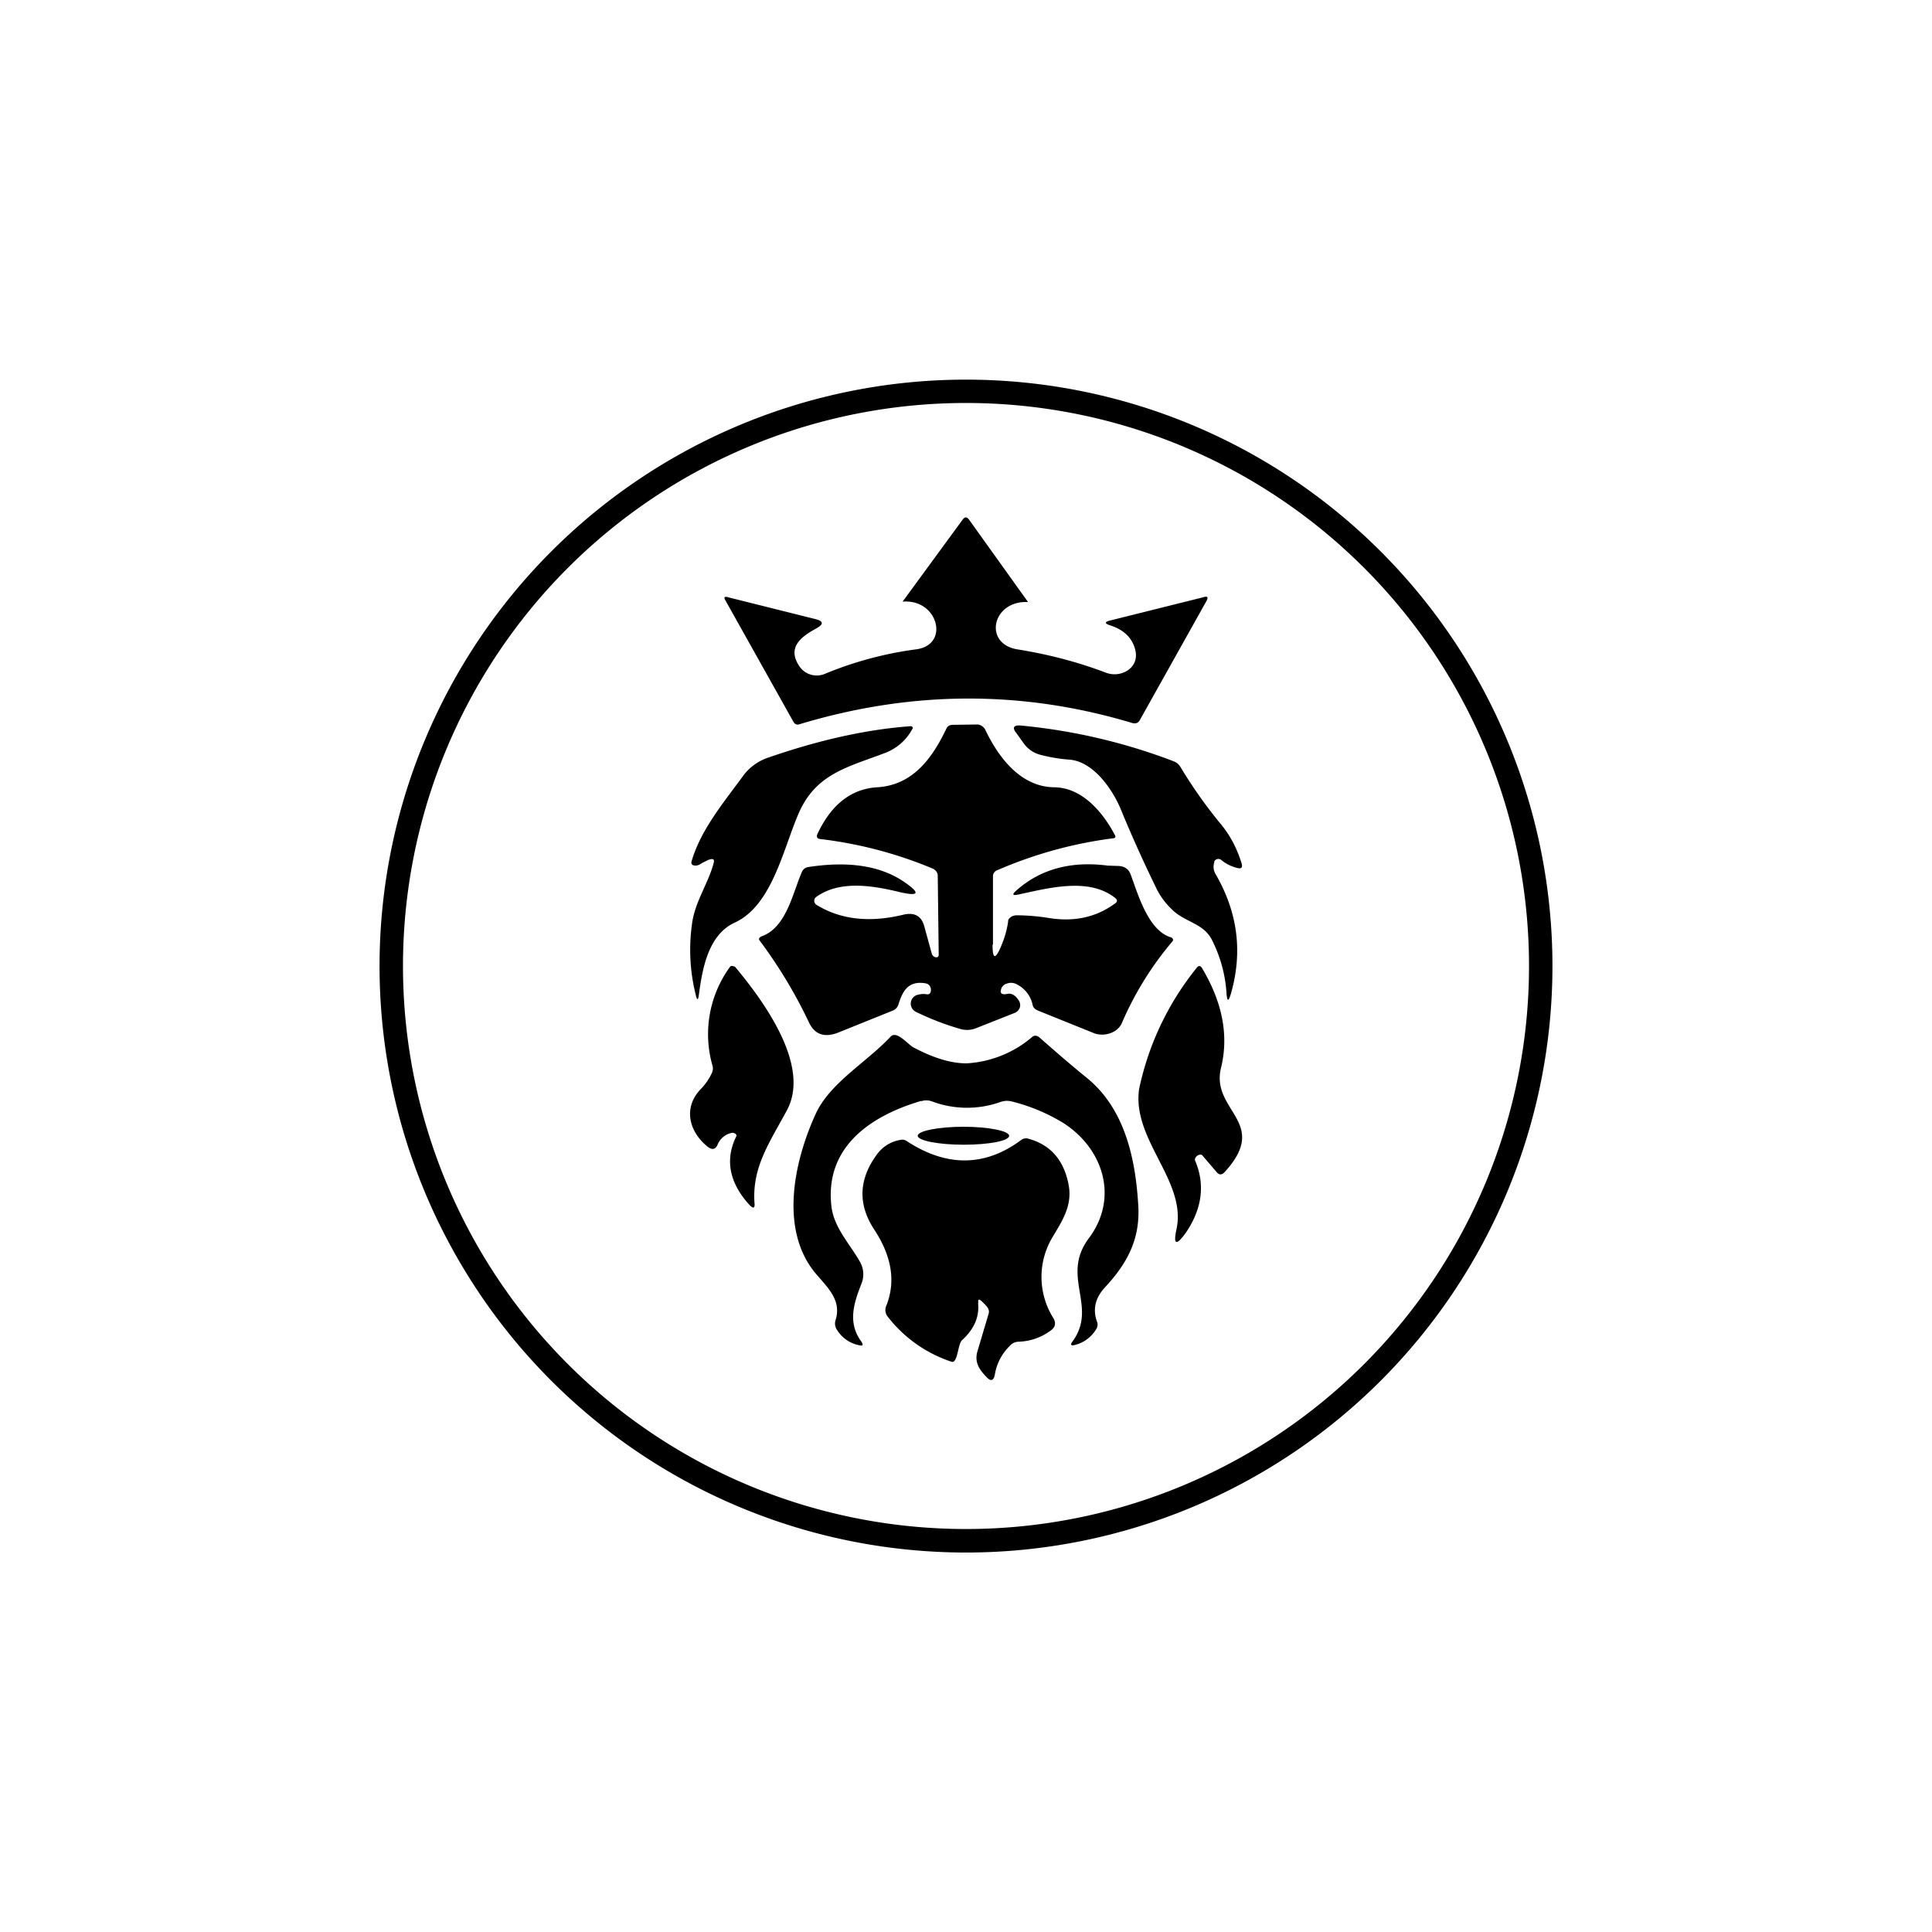
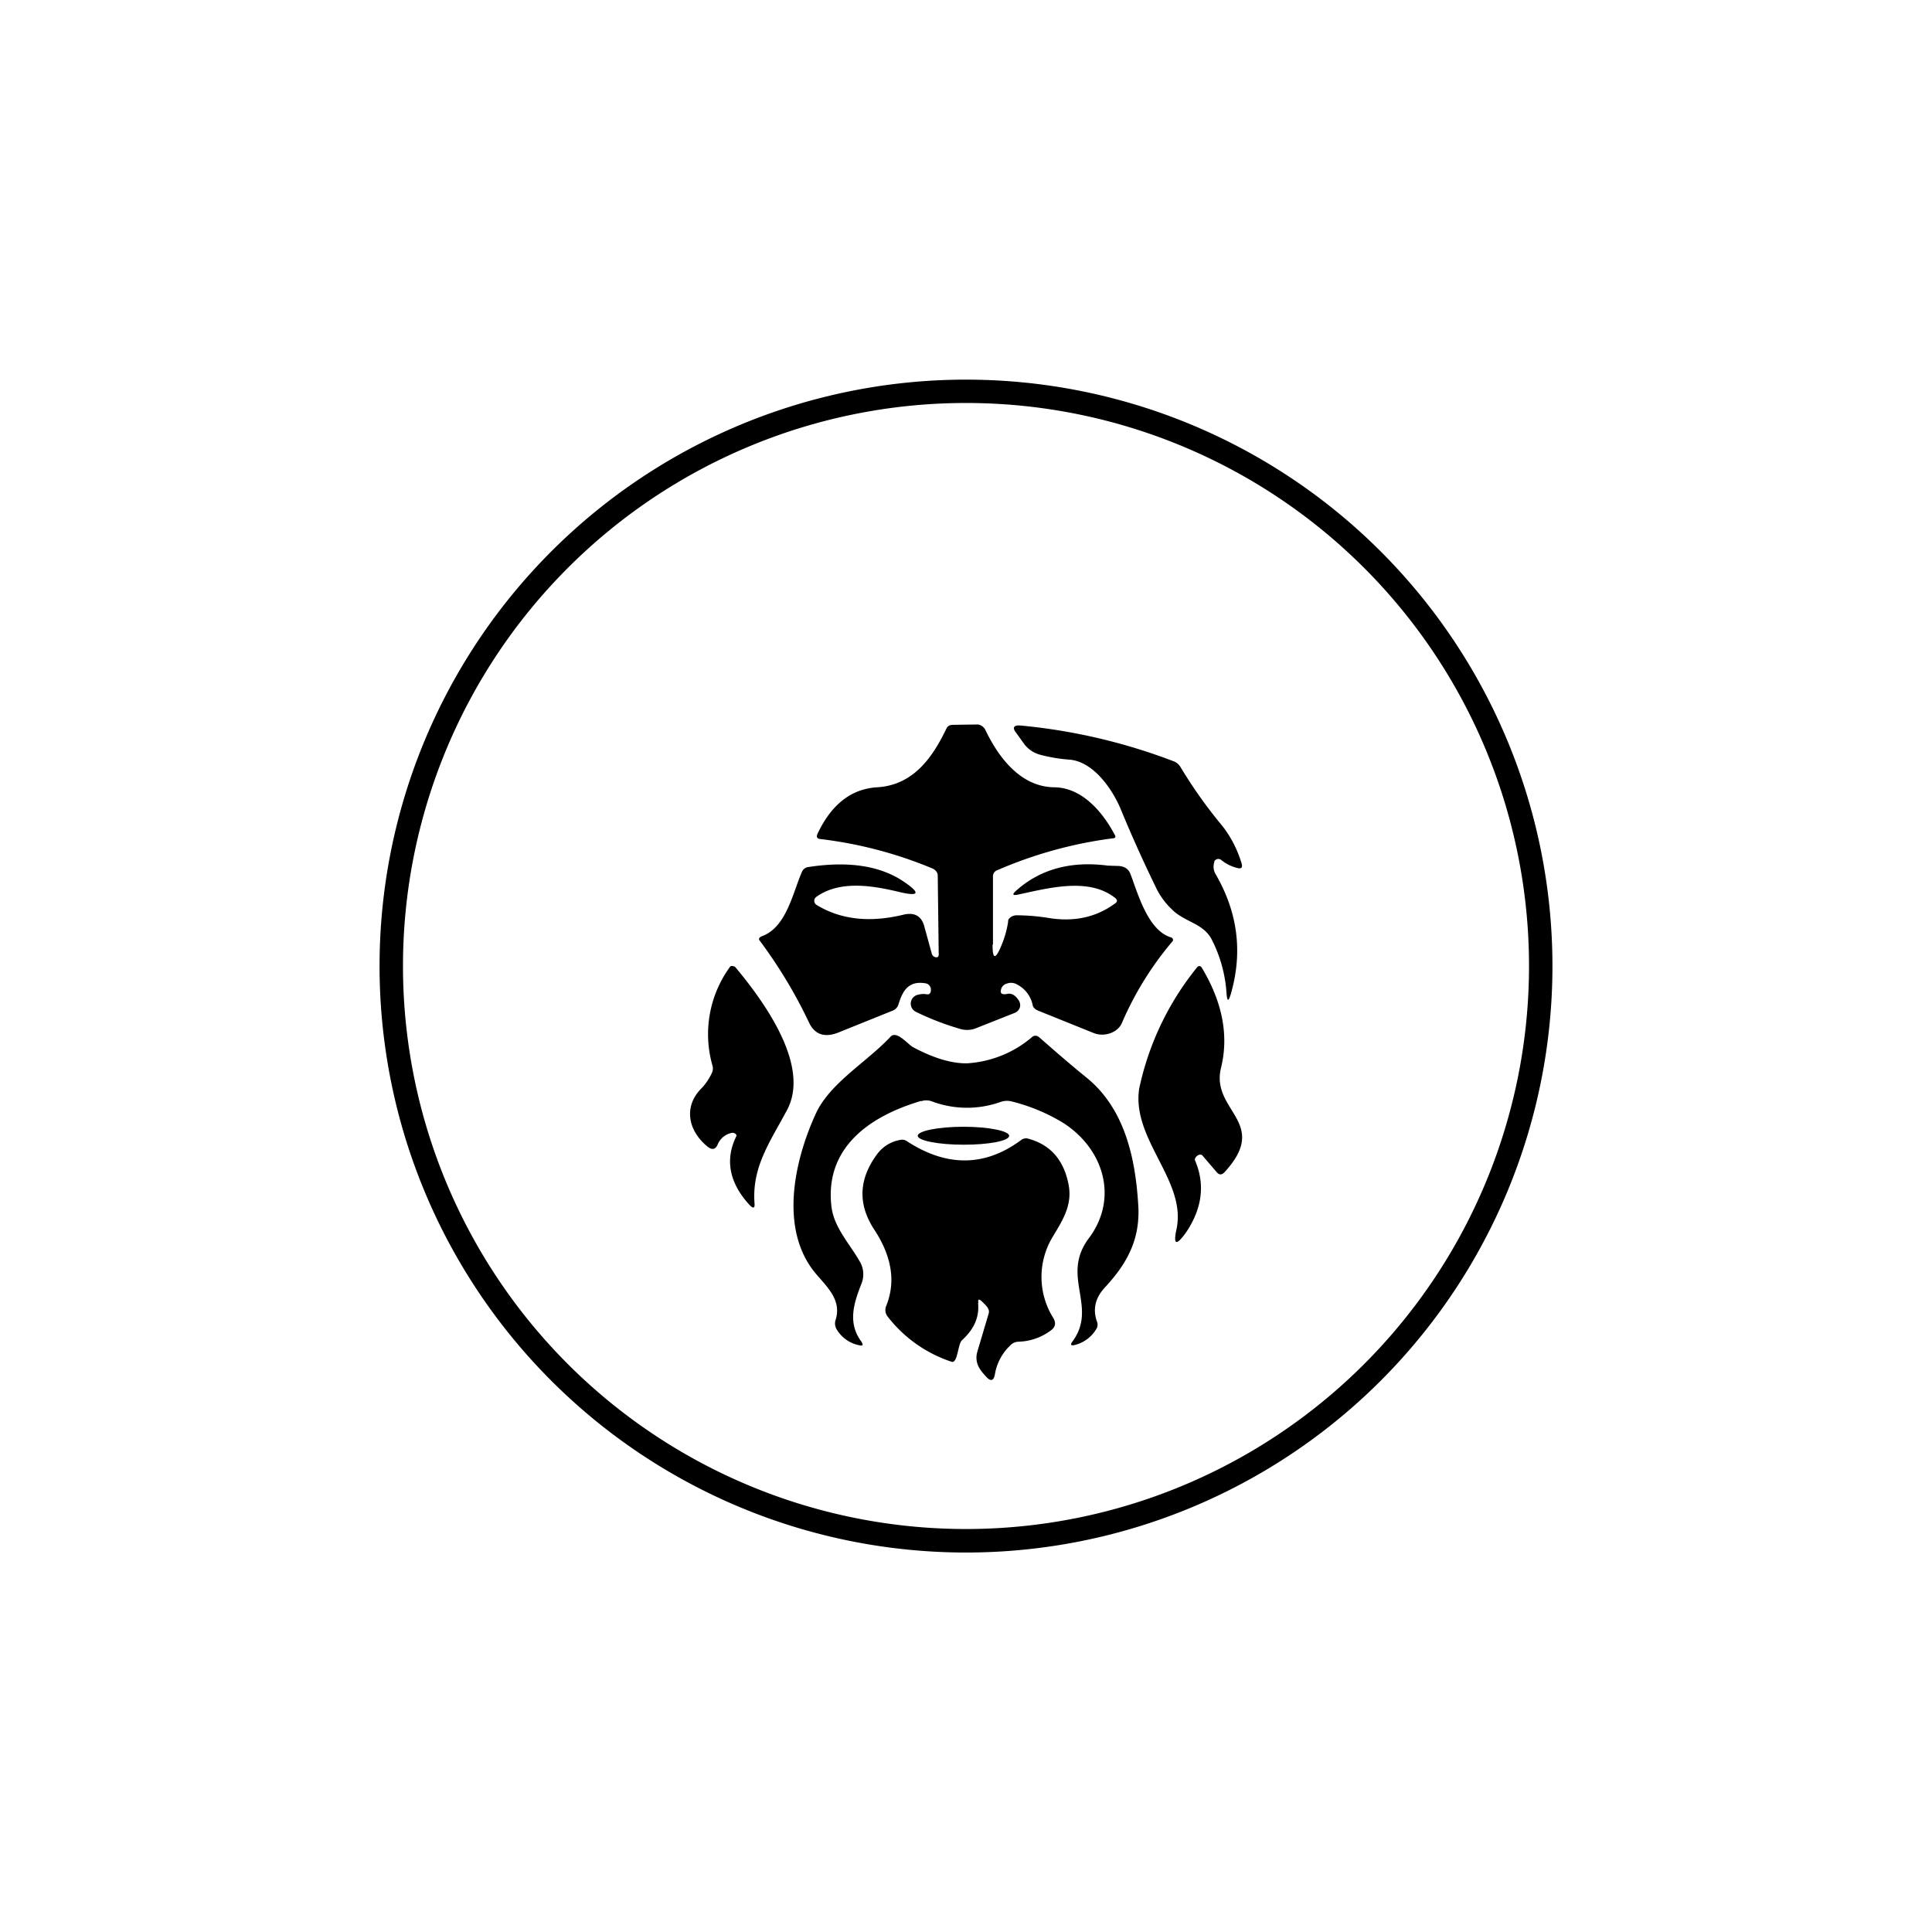
<svg xmlns="http://www.w3.org/2000/svg" width="800" height="800" viewBox="0 0 24 24">
  <path fill="currentColor" fill-rule="evenodd" d="M12 19.286a7.285 7.285 0 1 0 0-14.57a7.285 7.285 0 0 0 0 14.57m0-.292a6.994 6.994 0 1 0 0-13.988a6.994 6.994 0 0 0 0 13.988" clip-rule="evenodd" />
-   <path fill="currentColor" d="m11.212 7.474l.75-1.024q.036-.045.072 0l.737 1.029c-.445-.022-.56.514-.137.587c.377.06.746.154 1.106.291c.18.069.416-.055.364-.278c-.034-.15-.141-.258-.321-.313q-.09-.032 0-.056l1.166-.291q.077-.025.038.047l-.827 1.478c-.021.039-.051.047-.09.039q-2.046-.617-4.136.013c-.034.013-.064 0-.081-.035l-.84-1.5c-.026-.042-.013-.055.03-.042l1.08.27c.107.025.116.064.013.12c-.189.103-.369.24-.197.48a.26.26 0 0 0 .3.085a4.5 4.5 0 0 1 1.144-.308c.42-.056.27-.63-.171-.592m-2.41 3.206l-.085.043a.15.15 0 0 1-.068.03c-.052 0-.069-.017-.056-.06c.116-.394.407-.737.651-1.072a.64.64 0 0 1 .3-.21c.63-.218 1.217-.35 1.77-.39c.018 0 .03.018.022.03a.64.64 0 0 1-.335.3c-.47.18-.874.258-1.088.772c-.184.429-.326 1.127-.784 1.337c-.33.15-.403.57-.446.887q-.015.129-.043 0a2.3 2.3 0 0 1-.043-.874c.035-.266.193-.484.266-.742c.017-.055 0-.072-.06-.05" />
  <path fill="currentColor" d="M12.33 11.734q-.001.276.107.018q.063-.148.086-.3q-.002-.035.03-.056c.017-.017.043-.022.064-.026q.192 0 .39.03q.482.085.836-.171q.064-.038 0-.082c-.326-.248-.814-.116-1.196-.034q-.102.021-.026-.047c.3-.27.686-.373 1.14-.313l.12.004q.124 0 .163.103c.09.236.215.699.502.784c.026.009.034.035.017.052a4 4 0 0 0-.626 1.011c-.051.12-.214.176-.343.129l-.702-.283q-.059-.027-.065-.073a.37.37 0 0 0-.188-.248a.15.15 0 0 0-.133-.013a.1.1 0 0 0-.065.055c-.025.065 0 .086.07.073q.083-.02.15.09c.02.043.016.086-.018.12a.1.1 0 0 1-.039.026l-.475.188a.3.3 0 0 1-.193.013a3.4 3.4 0 0 1-.557-.214a.113.113 0 0 1 .03-.214a.24.24 0 0 1 .102-.005c.052.01.056-.042.052-.072q-.014-.058-.073-.065c-.219-.034-.283.116-.33.266a.12.12 0 0 1-.077.077l-.66.266q-.269.11-.377-.129a6 6 0 0 0-.604-1.003c-.022-.025-.018-.042.02-.06c.31-.11.387-.548.502-.805a.1.1 0 0 1 .082-.056q.753-.115 1.191.189q.305.21-.073.12c-.325-.078-.728-.146-1.02.06a.06.06 0 0 0-.029.051a.06.06 0 0 0 .03.052q.45.274 1.08.12q.194-.045.252.128l.099.36c.013.043.085.064.085.009l-.012-.982q-.002-.055-.06-.086a5.2 5.2 0 0 0-1.398-.368c-.042-.004-.05-.026-.038-.06q.258-.552.741-.583c.463-.026.699-.39.862-.728c.017-.035.043-.048.085-.048L12.134 9q.033-.001.06.017q.024.013.043.043c.15.317.424.716.861.72c.352.004.609.322.75.591c.017.026.005.043-.025.043a5.3 5.3 0 0 0-1.432.395a.08.08 0 0 0-.056.073v.852z" />
  <path fill="currentColor" d="M15.086 10.706a.18.18 0 0 0 .013.15c.274.471.342.964.192 1.487c-.03.103-.047.103-.055-.009a1.7 1.7 0 0 0-.184-.664c-.108-.206-.34-.214-.498-.377a.9.9 0 0 1-.197-.274a17 17 0 0 1-.441-.982c-.103-.24-.335-.574-.626-.6a2 2 0 0 1-.364-.06a.37.37 0 0 1-.202-.133l-.098-.137c-.056-.068-.034-.103.056-.094a7.2 7.2 0 0 1 1.89.441a.17.17 0 0 1 .094.077q.225.374.501.708q.174.212.257.488c.013.047 0 .069-.051.056a.5.5 0 0 1-.206-.103a.057.057 0 0 0-.085.026z" />
  <path fill="currentColor" d="M14.846 14.417c.128.3.085.6-.112.892q-.182.255-.12-.035c.133-.604-.557-1.114-.463-1.748c.116-.55.36-1.063.712-1.5q.038-.051.069 0q.384.643.235 1.243c-.128.535.617.672.043 1.294q-.05.051-.094 0l-.18-.21c-.034-.034-.107.026-.09.064m-5.76-.343a.24.24 0 0 0-.172.146q-.043.095-.133.017c-.235-.197-.287-.488-.077-.707a.7.7 0 0 0 .137-.197a.13.13 0 0 0 .01-.094a1.42 1.42 0 0 1 .222-1.235a.06.06 0 0 1 .043 0a.04.04 0 0 1 .021.013c.394.472.926 1.239.639 1.774c-.214.4-.437.708-.403 1.158q.008.096-.069.012c-.244-.27-.3-.557-.158-.844c.013-.026-.026-.051-.06-.043m2.357-.398c-.669.197-1.2.6-1.114 1.316c.034.265.231.462.36.694a.31.31 0 0 1 .012.261c-.094.24-.175.485 0 .72c.026.043.018.056-.034.043a.42.42 0 0 1-.274-.197a.14.14 0 0 1-.013-.116c.077-.244-.099-.403-.248-.578c-.455-.545-.266-1.398 0-1.98c.175-.386.634-.643.93-.96c.077-.086.222.103.287.133c.257.137.48.2.664.197c.293-.018.572-.129.797-.317q.05-.052.107 0c.18.158.377.33.587.5c.472.387.6 1.004.635 1.565c.03.42-.125.724-.407 1.029c-.13.137-.16.283-.103.437a.1.1 0 0 1-.005.077a.43.43 0 0 1-.265.206q-.085.023-.035-.043c.318-.437-.154-.806.202-1.281c.373-.498.184-1.11-.317-1.432a2.3 2.3 0 0 0-.635-.266a.24.24 0 0 0-.145.005a1.24 1.24 0 0 1-.857-.009a.2.2 0 0 0-.13 0z" />
  <path fill="currentColor" d="M11.97 14.22c.313 0 .566-.047.566-.111c0-.06-.257-.112-.566-.112c-.313 0-.57.052-.57.112s.257.111.57.111" />
  <path fill="currentColor" d="M12.15 16.187c.017.172-.047.322-.201.463c-.052.052-.052.292-.129.266a1.66 1.66 0 0 1-.797-.566a.13.13 0 0 1-.017-.12c.141-.343.043-.668-.146-.956q-.308-.47.034-.934a.45.45 0 0 1 .292-.18a.1.1 0 0 1 .081.017c.493.322.969.317 1.415-.013a.1.1 0 0 1 .098-.017q.413.115.497.583c.043.253-.085.441-.205.643a.96.96 0 0 0 .012.999q.057.095-.034.158a.7.7 0 0 1-.394.137a.15.15 0 0 0-.112.052a.64.64 0 0 0-.184.347c-.013.085-.051.103-.111.034c-.086-.09-.146-.18-.107-.313l.14-.471c.018-.064-.05-.112-.085-.15q-.056-.051-.043.021z" />
</svg>